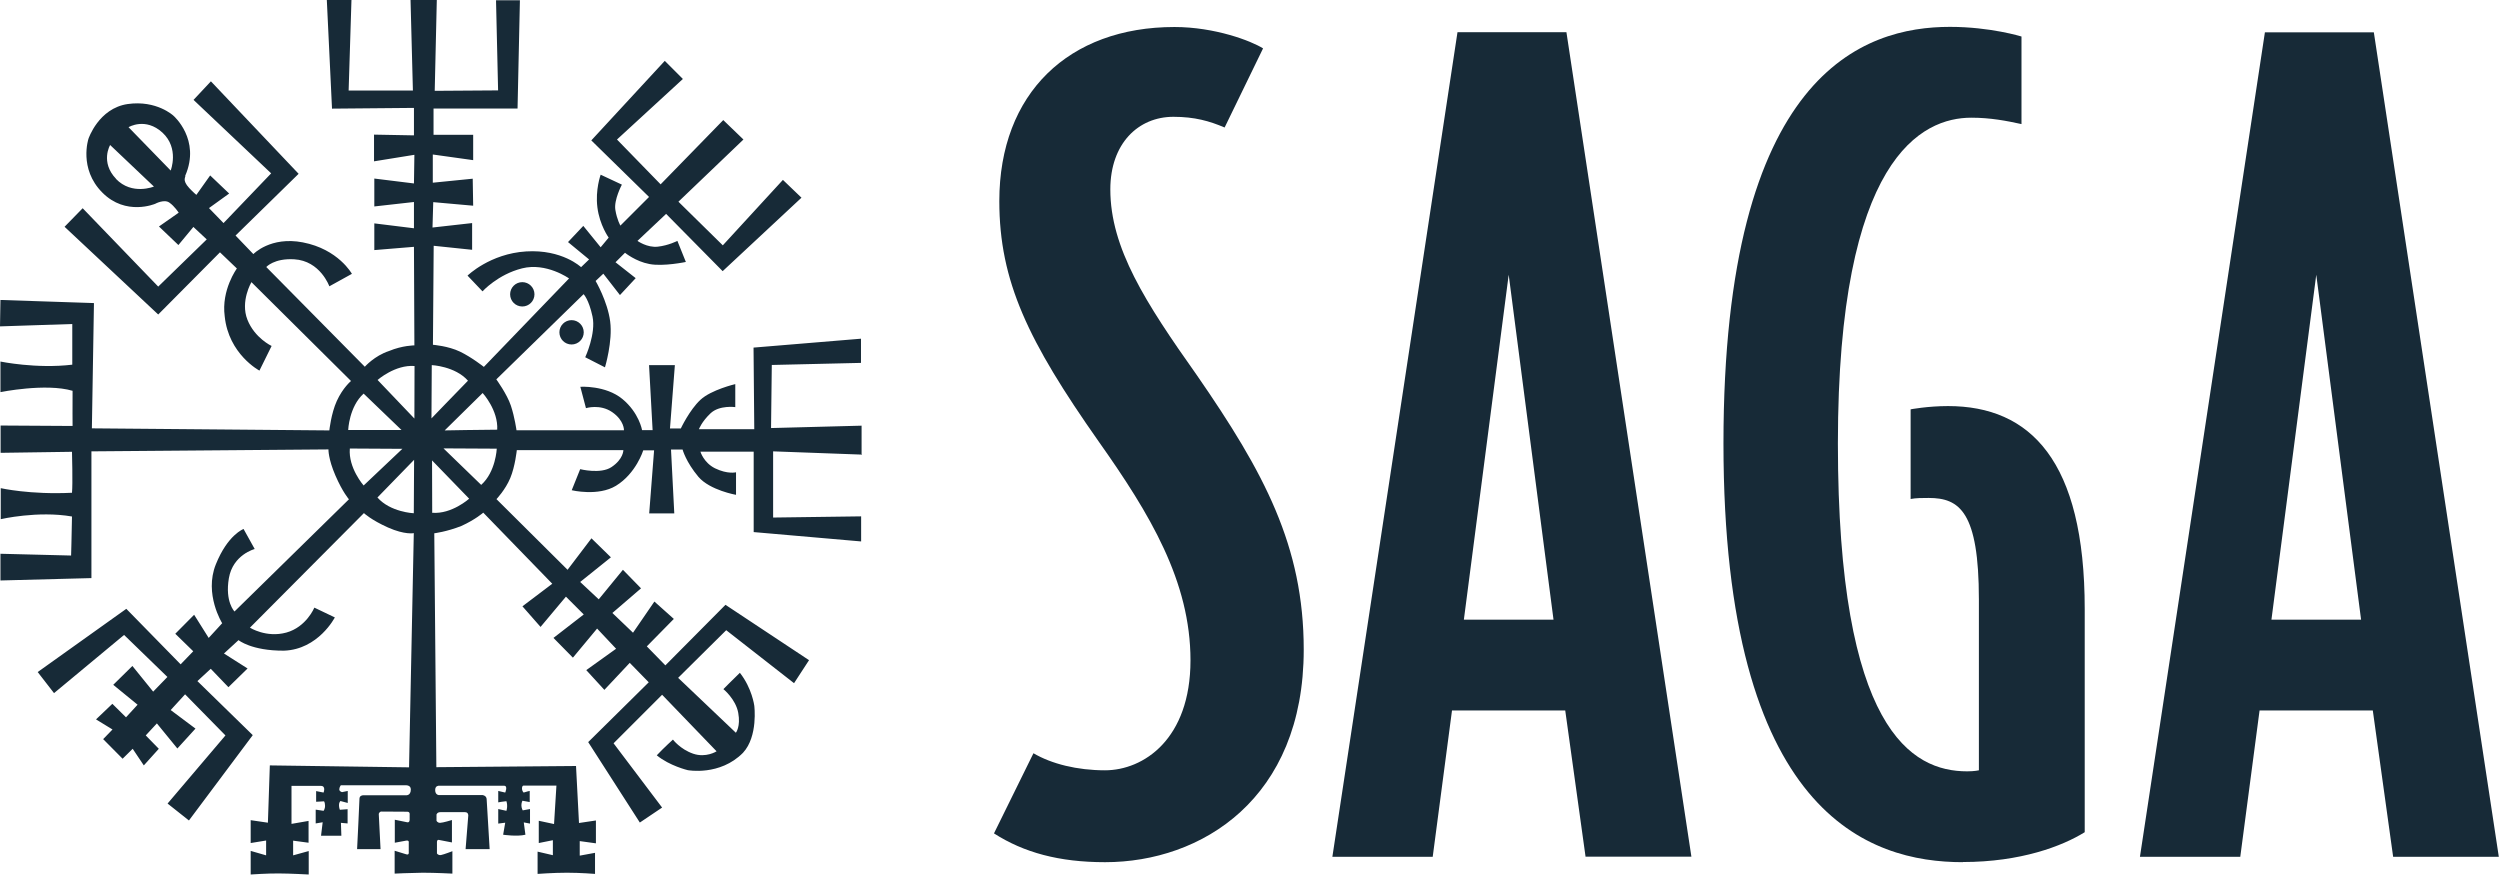
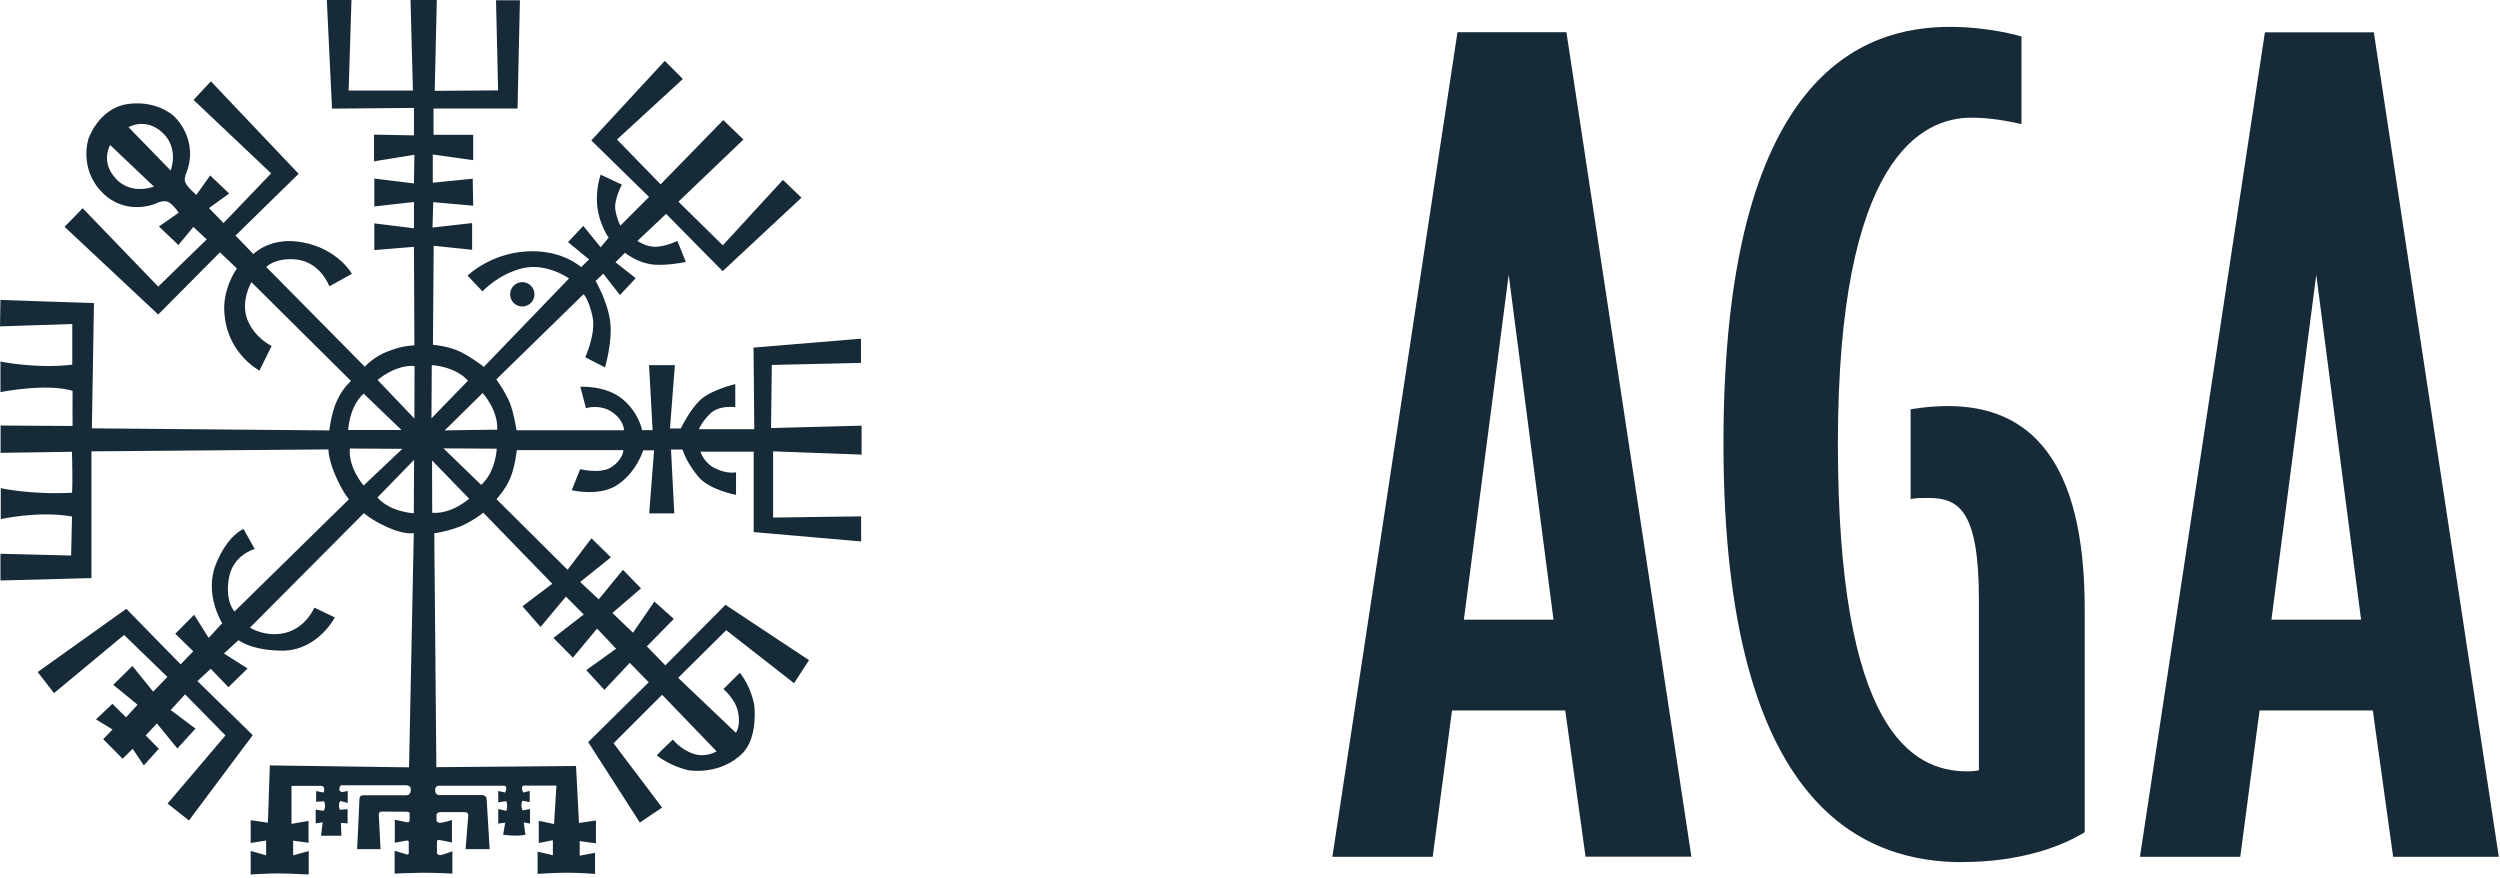
<svg xmlns="http://www.w3.org/2000/svg" fill="none" viewBox="0 0 205 72" height="72" width="205">
-   <path fill="#172A37" d="M90.609 70.699C86.849 70.699 83.952 69.908 81.506 68.338L84.743 61.766C86.228 62.642 88.334 63.165 90.609 63.165C93.762 63.165 97.62 60.621 97.62 54.147C97.62 47.672 94.297 42.147 90.086 36.195C84.305 27.968 81.944 23.063 81.944 16.491C81.944 7.643 87.64 2.215 96.305 2.215C99.628 2.215 102.61 3.359 103.571 3.968L100.419 10.455C99.19 9.931 97.973 9.578 96.22 9.578C93.336 9.578 91.047 11.769 91.047 15.53C91.047 20.349 93.932 24.816 98.143 30.767C103.656 38.739 106.906 44.776 106.906 53.27C106.906 65.526 98.496 70.699 90.622 70.699H90.609Z" />
  <path fill="#172A37" d="M130.017 70.26L128.35 58.26H119.064L117.482 70.26H109.254L119.514 2.641H128.447L138.695 70.248H130.029L130.017 70.26ZM123.713 22.528L120.037 50.812H127.388L123.713 22.528Z" />
  <path fill="#172A37" d="M160.943 70.698C153.324 70.698 141.324 66.841 141.324 36.365C141.324 5.891 152.886 2.203 159.896 2.203C163.218 2.203 165.762 2.994 165.762 2.994V10.175C164.533 9.907 163.218 9.651 161.648 9.651C157.62 9.651 150.707 12.889 150.707 36.365C150.707 59.842 156.756 63.25 161.308 63.25C161.916 63.25 162.269 63.165 162.269 63.165V49.157C162.269 41.976 160.687 40.832 158.156 40.832C157.632 40.832 157.109 40.832 156.671 40.917V33.566C156.671 33.566 158.07 33.298 159.738 33.298C166.48 33.298 170.947 37.765 170.947 49.936V68.24C169.109 69.384 165.689 70.686 160.967 70.686L160.943 70.698Z" />
  <path fill="#172A37" d="M196.238 70.26L194.57 58.26H185.284L183.702 70.26H175.475L185.722 2.653H194.655L204.903 70.26H196.238ZM189.933 22.528L186.258 50.812H193.609L189.933 22.528Z" />
  <path fill="#172A37" d="M70.65 37.217V34.905L63.226 35.1L63.287 29.927L70.601 29.757V27.773L61.79 28.503L61.85 35.197H57.311C57.311 35.197 57.53 34.589 58.26 33.895C58.99 33.201 60.293 33.384 60.293 33.384V31.497C60.293 31.497 58.321 31.96 57.433 32.787C56.544 33.615 55.826 35.136 55.826 35.136H54.938L55.339 29.939H53.222L53.514 35.27H52.65C52.65 35.27 52.406 33.846 51.031 32.714C49.656 31.582 47.587 31.716 47.587 31.716L48.049 33.469C48.049 33.469 49.205 33.104 50.203 33.797C51.201 34.491 51.165 35.282 51.165 35.282H42.353C42.353 35.282 42.207 34.211 41.891 33.262C41.575 32.313 40.698 31.108 40.698 31.108L47.854 24.122C47.854 24.122 48.28 24.536 48.585 25.948C48.889 27.359 47.988 29.294 47.988 29.294L49.607 30.122C49.607 30.122 50.252 28.004 50.033 26.349C49.814 24.694 48.84 23.039 48.84 23.039L49.473 22.442L50.836 24.195L52.126 22.808L50.471 21.505L51.25 20.726C51.25 20.726 52.126 21.444 53.258 21.651C54.39 21.87 56.24 21.481 56.24 21.481L55.546 19.753C55.546 19.753 54.816 20.13 53.94 20.227C53.063 20.325 52.272 19.753 52.272 19.753L54.621 17.538L59.258 22.235L65.721 16.211L64.199 14.751L59.27 20.118L55.631 16.54L60.962 11.44L59.307 9.846L54.171 15.116L50.593 11.44L55.996 6.475L54.512 4.99L48.487 11.513L53.222 16.15L50.873 18.499C50.873 18.499 50.593 18.024 50.459 17.209C50.325 16.394 50.994 15.14 50.994 15.14L49.254 14.325C49.254 14.325 48.804 15.554 48.986 17.002C49.169 18.463 49.911 19.485 49.911 19.485L49.254 20.276L47.83 18.523L46.577 19.85L48.305 21.274L47.648 21.907C47.648 21.907 46.102 20.434 43.145 20.617C40.175 20.799 38.337 22.601 38.337 22.601L39.566 23.891C39.566 23.891 40.82 22.503 42.816 22.004C44.8 21.505 46.662 22.832 46.662 22.832L39.676 30.085C39.676 30.085 38.678 29.294 37.716 28.832C36.755 28.369 35.501 28.272 35.501 28.272L35.562 20.154L38.714 20.483V18.292L35.465 18.657L35.526 16.576L38.8 16.868L38.763 14.653L35.489 14.982V12.669L38.8 13.132V11.051H35.55V8.897H42.439L42.633 0.024H40.674L40.844 7.412L35.647 7.448L35.818 0H33.664L33.858 7.424H28.588L28.82 0H26.799L27.225 8.909L33.944 8.848V11.1L30.67 11.039V13.229L33.98 12.694L33.944 15.043L30.694 14.641V16.929L33.944 16.564V18.718L30.694 18.317V20.507L33.944 20.24L33.98 28.321C33.98 28.321 33.006 28.321 31.899 28.783C30.706 29.173 29.915 30.073 29.915 30.073L21.834 21.895C21.834 21.895 22.479 21.165 24.122 21.262C26.264 21.384 27.006 23.477 27.006 23.477L28.856 22.455C28.856 22.455 27.749 20.434 24.828 19.874C22.175 19.363 20.775 20.836 20.775 20.836L19.315 19.315L24.487 14.252L17.294 6.669L15.87 8.191L22.235 14.215L18.329 18.292L17.136 17.063L18.791 15.87L17.233 14.386L16.102 15.98C16.102 15.98 15.858 15.785 15.517 15.42C14.884 14.739 15.262 14.507 15.189 14.41C16.479 11.44 14.227 9.493 14.227 9.493C14.227 9.493 12.852 8.191 10.467 8.532C8.081 8.884 7.254 11.379 7.254 11.379C7.254 11.379 6.438 13.826 8.385 15.785C10.321 17.745 12.73 16.71 12.73 16.71C12.73 16.71 13.461 16.308 13.887 16.613C14.312 16.905 14.653 17.44 14.653 17.44L13.035 18.572L14.629 20.093L15.858 18.609L16.953 19.631L12.974 23.501L6.779 17.075L5.294 18.596L12.974 25.789L18.037 20.69L19.424 22.016C19.424 22.016 18.134 23.769 18.426 25.935C18.743 29.051 21.274 30.39 21.274 30.39L22.272 28.369C22.272 28.369 20.885 27.724 20.288 26.215C19.692 24.706 20.617 23.136 20.617 23.136L28.783 31.242C28.783 31.242 28.114 31.789 27.615 32.885C27.152 33.907 27.006 35.294 27.006 35.294L7.534 35.124L7.704 24.852L0.037 24.597L0 26.763L5.927 26.568C5.927 26.568 5.927 29.051 5.927 29.903C2.982 30.256 0.037 29.647 0.037 29.647V32.154C0.037 32.154 3.749 31.4 5.951 32.045C5.939 33.177 5.951 34.929 5.951 34.929L0.049 34.893V37.132L5.903 37.047C5.903 37.047 5.976 39.724 5.903 40.406C2.471 40.577 0.061 40.029 0.061 40.029V42.572C0.061 42.572 3.103 41.867 5.903 42.353C5.878 43.984 5.83 45.554 5.83 45.554L0.037 45.408V47.599L7.497 47.404V37.011L26.933 36.852C26.933 36.852 26.909 37.619 27.505 38.994C28.102 40.37 28.613 40.942 28.613 40.942L19.229 50.142C19.229 50.142 18.438 49.351 18.767 47.416C19.096 45.481 20.885 45.019 20.885 45.019L19.972 43.376C19.972 43.376 18.67 43.85 17.696 46.284C16.722 48.718 18.219 51.104 18.219 51.104L17.112 52.309L15.919 50.41L14.373 51.968L15.846 53.404L14.812 54.475L10.357 49.923L3.091 55.108L4.43 56.836L10.175 52.065L13.728 55.51L12.56 56.715L10.856 54.609L9.286 56.155L11.282 57.786L10.333 58.82L9.213 57.713L7.874 58.99L9.225 59.818L8.459 60.609L10.053 62.216L10.88 61.4L11.793 62.763L13.022 61.4L11.951 60.305L12.864 59.319L14.544 61.376L16.029 59.745L13.996 58.224L15.177 56.934L18.487 60.305L13.741 65.891L15.493 67.279L20.726 60.281L16.187 55.85L17.282 54.84L18.73 56.349L20.3 54.816L18.365 53.587L19.558 52.491C19.558 52.491 20.617 53.368 23.282 53.355C26.106 53.258 27.457 50.629 27.457 50.629L25.777 49.826C25.777 49.826 25.12 51.42 23.477 51.871C21.834 52.321 20.495 51.469 20.495 51.469L29.842 42.074C29.842 42.074 30.426 42.633 31.814 43.254C33.213 43.875 33.931 43.717 33.931 43.717L33.542 62.922L22.126 62.763L21.968 67.461L20.556 67.254V69.129L21.822 68.922V70.139L20.556 69.773V71.709C20.556 71.709 21.98 71.611 22.868 71.623C23.757 71.623 25.315 71.709 25.315 71.709V69.786L24.037 70.139V68.934L25.302 69.104V67.315L23.903 67.558V64.443H26.313C26.751 64.443 26.532 64.99 26.532 64.99L25.923 64.869V65.745L26.568 65.709C26.568 65.709 26.641 65.769 26.653 66.049C26.666 66.329 26.532 66.487 26.532 66.487L25.887 66.39V67.522L26.459 67.425L26.325 68.532H27.992L27.956 67.473L28.503 67.522V66.354L27.87 66.402C27.87 66.402 27.797 66.244 27.797 66.013C27.797 65.782 27.919 65.684 27.919 65.684L28.515 65.843V64.857L28.053 64.954C28.053 64.954 27.834 64.918 27.822 64.735C27.822 64.552 27.944 64.394 27.944 64.394H33.238C33.238 64.394 33.688 64.346 33.688 64.735C33.688 65.295 33.238 65.21 33.238 65.21H29.793C29.793 65.21 29.489 65.21 29.477 65.477C29.477 65.721 29.282 69.627 29.282 69.627H31.205L31.059 66.743C31.059 66.743 31.096 66.548 31.278 66.548C31.461 66.548 33.153 66.561 33.396 66.561C33.639 66.561 33.591 66.804 33.591 66.804V67.23C33.591 67.23 33.591 67.473 33.384 67.425C33.177 67.376 32.374 67.218 32.374 67.218V69.104C32.374 69.104 32.994 68.995 33.286 68.934C33.578 68.873 33.518 69.104 33.518 69.104V69.883C33.518 69.883 33.566 70.139 33.311 70.053C33.055 69.968 32.361 69.761 32.361 69.761V71.636C32.361 71.636 33.603 71.575 34.662 71.563C35.708 71.563 37.096 71.636 37.096 71.636V69.798C37.096 69.798 36.402 70.066 36.159 70.114C35.915 70.151 35.83 69.98 35.83 69.98V69.043C35.83 69.043 35.83 68.836 35.988 68.873C36.134 68.909 37.059 69.08 37.059 69.08V67.242C37.059 67.242 36.305 67.473 36.086 67.473C35.867 67.473 35.794 67.303 35.794 67.303V66.792C35.794 66.792 35.842 66.597 36.11 66.597H38.13C38.422 66.597 38.398 66.877 38.398 66.877L38.179 69.627H40.151C40.151 69.627 39.919 65.891 39.907 65.562C39.907 65.234 39.578 65.197 39.578 65.197H36.013C36.013 65.197 35.684 65.21 35.684 64.784C35.684 64.418 35.976 64.431 35.976 64.431H41.331C41.672 64.431 41.428 64.99 41.428 64.99L40.856 64.857V65.794C40.856 65.794 41.319 65.709 41.526 65.696C41.66 66.11 41.526 66.487 41.526 66.487L40.856 66.341V67.534L41.428 67.461L41.258 68.447C41.258 68.447 42.402 68.617 43.084 68.447C43.047 68.13 42.95 67.437 42.95 67.437L43.461 67.534V66.341L42.864 66.451C42.864 66.451 42.755 66.268 42.755 66.037C42.755 65.806 42.84 65.66 42.84 65.66L43.437 65.769V64.857C43.437 64.857 43.181 64.905 42.938 64.99C42.743 64.808 42.779 64.418 42.925 64.418H45.627L45.432 67.571L44.179 67.303V69.129L45.335 68.897V70.126L44.082 69.834V71.66C44.082 71.66 45.384 71.563 46.491 71.563C47.599 71.563 48.792 71.66 48.792 71.66V69.932L47.538 70.163V68.97L48.865 69.153V67.279L47.477 67.486L47.234 62.812L35.781 62.909L35.611 43.729C35.611 43.729 36.621 43.607 37.826 43.132C38.982 42.609 39.627 42.037 39.627 42.037L45.286 47.867L42.84 49.717L44.325 51.408L46.406 48.925L47.867 50.386L45.384 52.309L46.978 53.928L48.962 51.542L50.52 53.197L48.074 54.95L49.558 56.569L51.639 54.353L53.197 55.948L48.232 60.852L52.467 67.449L54.293 66.22L50.313 60.95L54.293 56.97L58.759 61.607C58.759 61.607 57.895 62.167 56.836 61.802C55.777 61.437 55.181 60.646 55.181 60.646C55.181 60.646 54.451 61.303 53.855 61.936C54.901 62.8 56.398 63.153 56.398 63.153C56.398 63.153 59.027 63.652 60.926 61.729C62.179 60.378 61.85 57.859 61.85 57.859C61.85 57.859 61.668 56.435 60.67 55.169C60.086 55.729 59.319 56.508 59.319 56.508C59.319 56.508 60.329 57.323 60.536 58.455C60.743 59.587 60.341 60.086 60.341 60.086L55.607 55.583L59.55 51.676L65.112 56.021L66.341 54.134L59.489 49.595L54.56 54.56L53.039 53.003L55.254 50.751L53.66 49.327L51.907 51.883L50.215 50.264L52.564 48.244L51.08 46.723L49.096 49.145L47.575 47.721L50.094 45.7L48.499 44.142L46.54 46.723L40.71 40.929C40.71 40.929 41.441 40.163 41.842 39.201C42.244 38.24 42.378 36.913 42.378 36.913H51.116C51.116 36.913 51.128 37.643 50.142 38.301C49.254 38.897 47.575 38.471 47.575 38.471L46.881 40.199C46.881 40.199 49.047 40.722 50.508 39.834C52.163 38.824 52.747 36.925 52.747 36.925H53.635L53.234 42.098H55.291L55.023 36.864H55.972C55.972 36.864 56.24 37.875 57.274 39.104C58.212 40.199 60.354 40.577 60.354 40.577V38.727C60.354 38.727 59.672 38.909 58.625 38.398C57.7 37.935 57.433 37.035 57.433 37.035H61.802V43.631L70.613 44.398V42.341L63.396 42.439V37.011L70.686 37.278L70.65 37.217ZM9.517 14.665C8.203 13.29 9.031 11.891 9.031 11.891L12.621 15.298C12.621 15.298 10.82 16.041 9.505 14.665H9.517ZM13.996 13.984L10.54 10.43C10.54 10.43 11.927 9.59 13.327 10.88C14.714 12.171 13.996 13.984 13.996 13.984ZM28.552 35.258C28.552 35.258 28.625 33.347 29.818 32.276C30.584 33.019 32.921 35.258 32.921 35.258H28.552ZM29.818 39.81C29.818 39.81 28.552 38.374 28.686 36.779C29.757 36.779 32.994 36.804 32.994 36.804L29.818 39.81ZM33.919 42.086C33.919 42.086 32.008 42 30.95 40.795C31.704 40.029 33.956 37.704 33.956 37.704L33.931 42.074L33.919 42.086ZM33.98 34.321L30.962 31.157C30.962 31.157 32.398 29.891 33.992 30.012C33.992 31.084 33.98 34.321 33.98 34.321ZM35.404 29.939C35.404 29.939 37.315 30.025 38.374 31.217C37.619 31.984 35.38 34.309 35.38 34.309L35.404 29.939ZM35.441 42.061C35.441 40.99 35.428 37.753 35.428 37.753L38.471 40.893C38.471 40.893 37.047 42.171 35.453 42.049L35.441 42.061ZM39.457 39.761C38.69 39.007 36.365 36.767 36.365 36.767L40.735 36.791C40.735 36.791 40.65 38.702 39.457 39.761ZM40.771 35.234C39.7 35.234 36.463 35.294 36.463 35.294L39.578 32.227C39.578 32.227 40.869 33.639 40.771 35.246V35.234Z" />
  <path fill="#172A37" d="M42.828 25.132C43.379 25.132 43.826 24.685 43.826 24.134C43.826 23.583 43.379 23.136 42.828 23.136C42.276 23.136 41.83 23.583 41.83 24.134C41.83 24.685 42.276 25.132 42.828 25.132Z" />
-   <path fill="#172A37" d="M46.869 28.248C47.42 28.248 47.867 27.801 47.867 27.25C47.867 26.699 47.42 26.252 46.869 26.252C46.317 26.252 45.871 26.699 45.871 27.25C45.871 27.801 46.317 28.248 46.869 28.248Z" />
</svg>